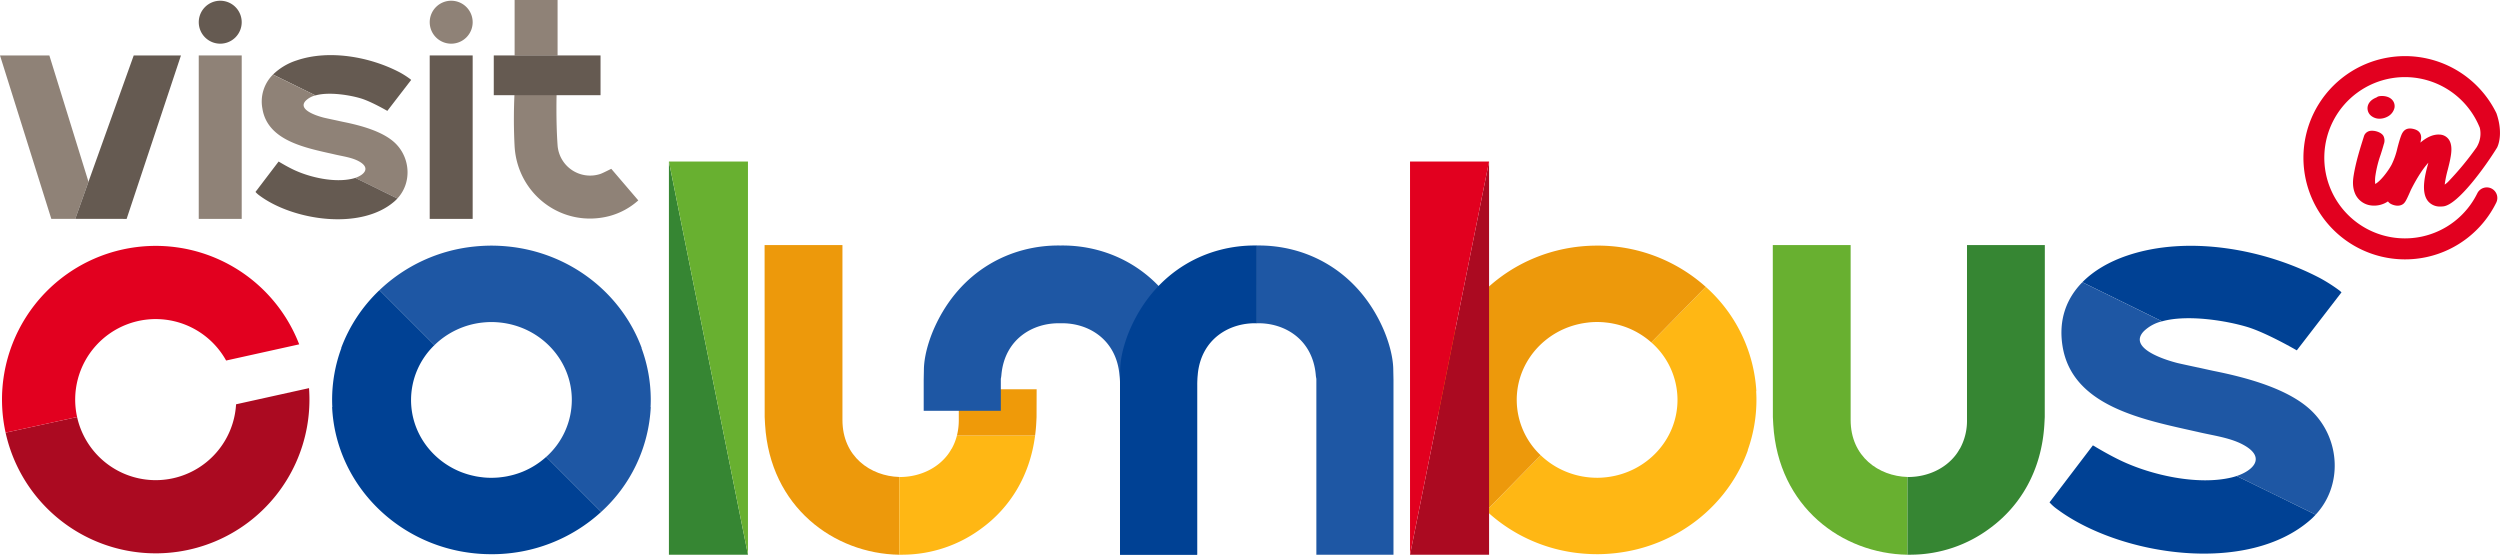
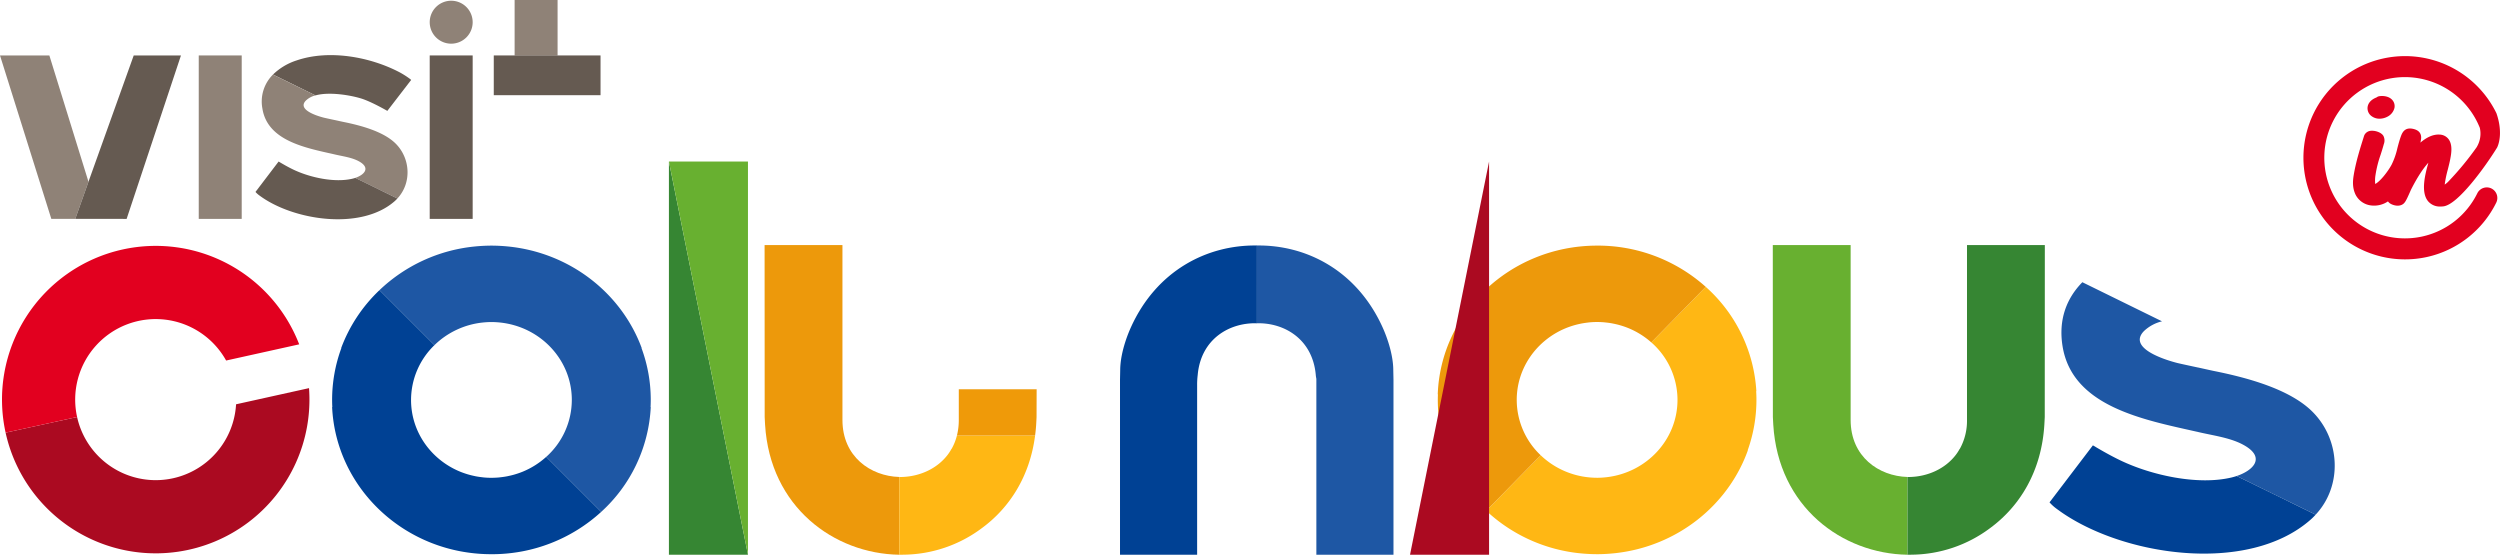
<svg xmlns="http://www.w3.org/2000/svg" id="Group_16488" data-name="Group 16488" width="1440" height="319.537" viewBox="0 0 1440 319.537">
  <defs>
    <clipPath id="clip-path">
      <rect id="Rectangle_12041" data-name="Rectangle 12041" width="1440" height="319.536" fill="none" />
    </clipPath>
  </defs>
  <g id="Group_16486" data-name="Group 16486" clip-path="url(#clip-path)">
    <path id="Path_44812" data-name="Path 44812" d="M546.5,135.529l-.107-.011c.077,1.369.136,2.742.149,4.126a86.134,86.134,0,0,1-5.021,29.892l.107.02c-11.337,31.727-40.723,55.362-76.374,59.287l-.55.059q-1.928.2-3.88.324c-.239.015-.475.035-.714.048-1.452.081-2.912.14-4.382.153h-.057l-.055,0c-1.472.015-2.932-.015-4.386-.066-.239-.009-.475-.024-.714-.035q-1.954-.082-3.885-.245c-.184-.018-.368-.033-.552-.048a92.758,92.758,0,0,1-55.148-24.6l31.346-31.983A46.8,46.8,0,0,0,450.2,185.194c.217.02.431.042.646.059,1.445.118,2.906.182,4.384.169s2.939-.109,4.38-.258c.217-.02.431-.046.646-.07,23.186-2.685,41.052-21.877,40.819-44.993a44.073,44.073,0,0,0-15.082-32.658L517.346,75.45A87.389,87.389,0,0,1,546.5,135.529" transform="translate(465.161 89.777)" fill="#ffb714" />
    <path id="Path_44813" data-name="Path 44813" d="M487.579,111.965c-.029-.011-.059-.022-.088-.035-1.3-.512-2.628-.964-3.981-1.364-.149-.044-.3-.09-.449-.131-1.255-.359-2.536-.657-3.832-.913-.206-.039-.41-.09-.615-.125-1.305-.241-2.634-.416-3.975-.547-.182-.018-.357-.048-.539-.064q-2.263-.194-4.581-.177t-4.577.269c-.182.02-.357.053-.536.074-1.34.158-2.663.361-3.964.626-.206.042-.407.094-.613.138-1.292.282-2.567.607-3.815.99-.149.046-.3.094-.447.14-1.342.429-2.663.9-3.951,1.445l-.088.035c-16.549,6.986-28.041,23.033-27.855,41.608a43.928,43.928,0,0,0,13.794,31.42l-31.346,31.983a88.584,88.584,0,0,1-22.4-33.139l.107-.02a86.125,86.125,0,0,1-5.621-29.787c-.013-1.384.015-2.759.068-4.128l-.109.013c1.743-47.192,41.573-85.169,90.856-85.666l.057,0,.057,0a93.121,93.121,0,0,1,63.4,23.745l-31.355,31.992a46.541,46.541,0,0,0-13.6-8.383" transform="translate(449.97 76.873)" fill="#ed990b" />
    <path id="Path_44814" data-name="Path 44814" d="M629.653,38.329a9.9,9.9,0,0,0,4.555-1.167,7.712,7.712,0,0,0,4.042-5.061,5.324,5.324,0,0,0-1.244-4.551c-1.8-2.089-4.965-2.516-7.314-2.21a3.542,3.542,0,0,0-1.8.753c-3.909,1.515-4.881,3.981-5.1,5.376a5.6,5.6,0,0,0,2.411,5.481,7.554,7.554,0,0,0,4.452,1.377" transform="translate(740.962 30.046)" fill="#e2001f" />
    <path id="Path_44815" data-name="Path 44815" d="M714.21,91.051a6.091,6.091,0,0,0-8.153,2.764,46.444,46.444,0,1,1,1.45-37.681,14.982,14.982,0,0,1-1.7,10.908l.024.022a171.925,171.925,0,0,1-16.558,20.092,12.892,12.892,0,0,1-2,1.647,64.489,64.489,0,0,1,1.8-8.709c.5-1.988,1.025-4.043,1.4-6.024.547-2.86,1.566-8.186-1.064-11.541a6.724,6.724,0,0,0-5.137-2.536c-4.018-.212-7.75,1.879-11.017,4.64.12-.471.223-.939.3-1.4.212-1.255.863-5.078-3.946-6.39-4.866-1.331-6.561,1.417-7.5,3.953-.85,2.306-1.467,4.653-2.067,6.922a42.477,42.477,0,0,1-3.381,9.677c-2.345,4.277-6.686,9.681-9.408,11.052a19.118,19.118,0,0,1,.145-5.054,63.589,63.589,0,0,1,2.943-11.727c.622-1.951,1.242-3.9,1.774-5.862l.079-.276a5.838,5.838,0,0,0-.219-4.748c-1.224-2.12-4.774-3.112-6.874-2.98a4.554,4.554,0,0,0-4.141,2.606l-.125.331c-2.3,7.279-4.686,14.806-5.978,22.65-.541,3.285-.839,7.183,1.058,11.182a11.489,11.489,0,0,0,8.135,6.121,14.246,14.246,0,0,0,10.549-2.212,4.625,4.625,0,0,0,1.651,1.45c1.511.823,4.693,1.772,7.034.085,1.167-.841,1.958-2.341,3.891-6.732.324-.738.6-1.364.775-1.715,3.427-6.756,6.887-12.088,9.916-15.362v0c-1.743,6.344-4.658,16.961-.059,22.308a8.814,8.814,0,0,0,7.014,2.932,14.446,14.446,0,0,0,1.715-.105c8.376-.994,24.214-22.959,30.932-33.9,1.791-3.718,2.711-10.892-.41-19.757a58.54,58.54,0,1,0-.1,51.524,6.088,6.088,0,0,0-2.764-8.155" transform="translate(720.876 17.521)" fill="#e2001f" />
    <path id="Path_44816" data-name="Path 44816" d="M256.069,157.59l-.107.013c.064-1.369.107-2.744.107-4.128a86.142,86.142,0,0,0-5.321-29.842l.107-.02C239.2,92,209.577,68.664,173.889,65.1l-.552-.053q-1.928-.184-3.883-.287c-.239-.013-.475-.031-.714-.042-1.454-.066-2.913-.109-4.384-.109l-.055,0-.057,0c-1.472,0-2.93.044-4.384.109-.239.011-.475.028-.714.042q-1.954.105-3.883.287l-.552.053a92.761,92.761,0,0,0-54.9,25.155l31.666,31.666A46.809,46.809,0,0,1,159.274,108.9c.215-.022.429-.046.644-.066,1.445-.131,2.9-.212,4.384-.212s2.939.081,4.382.212c.215.02.429.044.644.066,23.213,2.45,41.27,21.463,41.27,44.579a44.075,44.075,0,0,1-14.753,32.809l31.677,31.674a87.386,87.386,0,0,0,28.547-60.368" transform="translate(118.767 76.876)" fill="#1e57a4" />
    <path id="Path_44817" data-name="Path 44817" d="M197.15,180.868l-.088.035c-1.292.528-2.617.99-3.966,1.4-.149.046-.3.094-.449.138-1.25.37-2.529.683-3.824.95-.2.042-.407.094-.613.134-1.3.252-2.63.44-3.97.585-.18.02-.357.053-.537.07q-2.26.217-4.579.223t-4.579-.223c-.182-.018-.359-.05-.539-.07-1.34-.145-2.665-.333-3.968-.585-.208-.039-.41-.092-.615-.134-1.294-.267-2.571-.58-3.824-.95-.151-.044-.3-.092-.449-.138-1.347-.414-2.674-.876-3.966-1.4-.028-.011-.057-.024-.088-.035-16.619-6.817-28.271-22.749-28.271-41.325a43.931,43.931,0,0,1,13.479-31.558L114.638,76.319A88.6,88.6,0,0,0,92.57,109.682l.107.02a86.133,86.133,0,0,0-5.321,29.842c0,1.384.044,2.757.107,4.126l-.107-.011c2.216,47.172,42.425,84.748,91.712,84.748l.057,0,.055,0a93.132,93.132,0,0,0,63.165-24.38L210.668,172.35a46.551,46.551,0,0,1-13.518,8.519" transform="translate(103.943 90.811)" fill="#004194" />
    <path id="Path_44818" data-name="Path 44818" d="M28.429,14.583H0l29.555,94.123,13.807.009,7.6-21.386Z" transform="translate(0 17.352)" fill="#8f8277" />
    <rect id="Rectangle_12037" data-name="Rectangle 12037" width="24.745" height="94.15" transform="translate(114.478 31.935)" fill="#8f8277" />
    <path id="Path_44819" data-name="Path 44819" d="M27.4,87.329l-7.6,21.386,29.574.02,31.3-94.152H53.464Z" transform="translate(23.561 17.352)" fill="#655a51" />
    <rect id="Rectangle_12038" data-name="Rectangle 12038" width="24.746" height="32.003" transform="translate(296.419 0.001)" fill="#8f8277" />
-     <path id="Path_44820" data-name="Path 44820" d="M135.6,56.108c1.741,27.518,27.47,46.927,54.528,39.93a40.524,40.524,0,0,0,16.7-9.029l-15.57-18.2s-4.914,2.5-6.175,2.926a18.787,18.787,0,0,1-24.759-16.7c-1.01-14.377-.53-30.183-.5-31.151H135.606a305.148,305.148,0,0,0-.011,32.222" transform="translate(160.827 28.421)" fill="#8f8277" />
    <path id="Path_44821" data-name="Path 44821" d="M122.413,39.418c5.992,1.811,15.25,7.2,15.25,7.2l13.728-17.826s-.328-.315-.532-.486a49.982,49.982,0,0,0-5.93-3.813c-17.046-9-40.738-13.339-59.427-6.97a34.83,34.83,0,0,0-13.7,8.162L96.271,37.7c7.962-2.21,20-.134,26.143,1.721" transform="translate(85.437 17.254)" fill="#655a51" />
    <path id="Path_44822" data-name="Path 44822" d="M146.006,59.43c-7.054-7.089-20.383-10.564-30.358-12.572-.788-.158-4.761-1.045-4.761-1.045l-.007.009c-1.493-.318-5.589-1.193-6.5-1.43-3.8-.981-15.226-4.548-10.176-9.76a12.111,12.111,0,0,1,5.562-3.013L75.295,19.609a21.844,21.844,0,0,0-6.1,19.567c2.939,18.649,24.949,22.661,41.233,26.344l0,0c4.855,1.187,10.428,1.791,14.655,4.229,6.519,3.762,2.726,7.66-2.4,9.388L146.948,91c8.286-8.867,7.6-22.985-.942-31.572" transform="translate(81.945 23.332)" fill="#8f8277" />
    <path id="Path_44823" data-name="Path 44823" d="M89.06,47.156c-2.941-1.4-5.86-3.07-8.536-4.669L67.2,60a13.355,13.355,0,0,0,2.214,2c19.275,14.423,58.717,20.51,78.122,3.18.5-.447.955-.92,1.4-1.4L124.676,51.91c-.521.175-1.058.328-1.6.455-10.389,2.468-24.584-.7-34.02-5.21" transform="translate(79.958 50.554)" fill="#655a51" />
-     <path id="Path_44824" data-name="Path 44824" d="M77.016,12.561A12.368,12.368,0,1,0,64.647,24.93,12.369,12.369,0,0,0,77.016,12.561" transform="translate(62.206 0.23)" fill="#655a51" />
    <rect id="Rectangle_12039" data-name="Rectangle 12039" width="24.745" height="94.15" transform="translate(247.512 31.935)" fill="#655a51" />
    <path id="Path_44825" data-name="Path 44825" d="M137.765,12.561A12.368,12.368,0,1,0,125.4,24.93a12.369,12.369,0,0,0,12.368-12.368" transform="translate(134.49 0.23)" fill="#8f8277" />
    <rect id="Rectangle_12040" data-name="Rectangle 12040" width="61.496" height="22.897" transform="translate(284.411 31.935)" fill="#655a51" />
    <path id="Path_44826" data-name="Path 44826" d="M175.943,268.986h45.532l-45.532-226.5Z" transform="translate(209.351 50.551)" fill="#368633" />
    <path id="Path_44827" data-name="Path 44827" d="M175.943,42.484l45.532,226.5V42.484Z" transform="translate(209.351 50.551)" fill="#68b030" />
    <path id="Path_44828" data-name="Path 44828" d="M416.408,268.986H370.876l45.532-226.5Z" transform="translate(441.298 50.551)" fill="#ab0a21" />
-     <path id="Path_44829" data-name="Path 44829" d="M416.408,42.484l-45.532,226.5V42.484Z" transform="translate(441.298 50.551)" fill="#e2001f" />
+     <path id="Path_44829" data-name="Path 44829" d="M416.408,42.484V42.484Z" transform="translate(441.298 50.551)" fill="#e2001f" />
    <path id="Path_44830" data-name="Path 44830" d="M511.135,165.226l0-100.77h-44.84l.05,99.055c.07,1.509.142,2.98.226,4.36,2.86,47.477,39.713,74.379,77.312,74.962V198.041c-16.494-.466-32.745-11.652-32.745-32.815" transform="translate(554.833 76.695)" fill="#68b030" />
    <path id="Path_44831" data-name="Path 44831" d="M536,64.456l0,100.77a33.337,33.337,0,0,1-4.163,16.68c-.009-.031-.017-.059-.024-.09-.377.692-.777,1.36-1.2,2.006-.015.022-.026.042-.042.061-.3.469-.633.913-.959,1.358-6.235,8.17-16.225,12.5-26.329,12.8-.521.007-1.04.017-1.559,0v44.792c.508.007,1.018-.017,1.526-.02v.02c.271,0,.543-.024.815-.031a76.421,76.421,0,0,0,45.28-15.336c17.223-12.662,29.607-32.868,31.217-59.6.083-1.38.156-2.851.225-4.36l.05-99.055Z" transform="translate(596.989 76.695)" fill="#368633" />
-     <path id="Path_44832" data-name="Path 44832" d="M642.632,111.381c11.239,3.394,28.6,13.5,28.6,13.5L696.98,91.46s-.62-.591-1-.913a94.218,94.218,0,0,0-11.122-7.15c-31.968-16.888-76.4-25.013-111.447-13.069-10.3,3.51-19.142,8.652-25.692,15.305L593.6,108.151c14.933-4.141,37.515-.247,49.029,3.23" transform="translate(651.722 76.929)" fill="#004194" />
    <path id="Path_44833" data-name="Path 44833" d="M686.879,148.911c-13.229-13.293-38.227-19.812-56.935-23.576-1.478-.3-8.93-1.96-8.93-1.96l-.009.015c-2.8-.6-10.483-2.238-12.2-2.68-7.135-1.84-28.556-8.532-19.087-18.305a22.726,22.726,0,0,1,10.43-5.652L554.269,74.232c-9.165,9.307-13.816,21.592-11.436,36.7,5.51,34.972,46.789,42.5,77.327,49.406l.007-.011c9.108,2.227,19.556,3.361,27.481,7.932,12.23,7.056,5.116,14.368-4.5,17.6l45.495,22.262c15.542-16.632,14.261-43.106-1.765-59.21" transform="translate(645.173 88.327)" fill="#1e57a4" />
    <path id="Path_44834" data-name="Path 44834" d="M580.083,125.894c-5.514-2.634-10.991-5.757-16.01-8.757l-24.991,32.839a24.93,24.93,0,0,0,4.156,3.753c36.146,27.047,110.116,38.467,146.508,5.963.935-.837,1.791-1.726,2.628-2.621l-45.495-22.262c-.979.328-1.984.615-3,.856-19.481,4.625-46.1-1.318-63.8-9.771" transform="translate(641.443 139.379)" fill="#004194" />
    <path id="Path_44835" data-name="Path 44835" d="M245.952,165.226l0-100.77H201.11l.05,99.055c.07,1.509.142,2.98.226,4.36,2.86,47.477,39.714,74.379,77.312,74.962V198.041c-16.494-.466-32.745-11.652-32.745-32.815" transform="translate(239.297 76.695)" fill="#ed990b" />
    <path id="Path_44836" data-name="Path 44836" d="M266.646,122.288c-.007-.031-.018-.059-.024-.09q-.565,1.038-1.2,2.006l-.039.061c-.307.469-.633.913-.961,1.358-6.232,8.17-16.225,12.5-26.329,12.8-.519.007-1.038.017-1.557,0v44.792c.508.007,1.016-.02,1.526-.02v.02c.272,0,.541-.024.812-.031a76.41,76.41,0,0,0,45.282-15.338C300,156.2,311.719,138.167,314.756,114.56H269.732a31.015,31.015,0,0,1-3.086,7.728" transform="translate(281.454 136.313)" fill="#ffb714" />
    <path id="Path_44837" data-name="Path 44837" d="M297.566,118.373l.05-15.982h-44.84l0,17.7a36.392,36.392,0,0,1-1.077,8.952h45.026c.265-2.065.488-4.159.618-6.307.083-1.38.158-2.851.226-4.36" transform="translate(299.489 121.833)" fill="#ef9a09" />
    <path id="Path_44838" data-name="Path 44838" d="M409.357,141.883v100.8H364.936V141.355a17.4,17.4,0,0,1-.353-2.433c-1.9-20.405-18.091-30-34.057-29.55V64.58c28.637-.442,57.706,14.381,72.516,47.043.738,1.627,6.206,13.612,6.206,24.943Z" transform="translate(393.287 76.831)" fill="#1e57a4" />
-     <path id="Path_44839" data-name="Path 44839" d="M400.369,136.564c0-11.333-5.468-23.318-6.206-24.945C379.377,79.011,350.38,64.19,321.789,64.58v0l-.07,0-.072,0v0c-28.591-.39-57.587,14.431-72.373,47.039-.738,1.627-6.206,13.612-6.206,24.945l-.109,5.317V159.8H287.38V141.353a17.439,17.439,0,0,0,.353-2.435c1.894-20.375,18.042-29.969,33.987-29.548,15.942-.42,32.09,9.173,33.985,29.548.026.293.055.561.083.8a44.507,44.507,0,0,1,.269,5.181v97.774h44.422v-100.8Z" transform="translate(289.091 76.834)" fill="#1e57a4" />
    <path id="Path_44840" data-name="Path 44840" d="M294.593,141.883v100.8h44.422V144.905a44.493,44.493,0,0,1,.269-5.181c.028-.243.057-.51.083-.8,1.9-20.405,18.091-30,34.057-29.55V64.58c-28.637-.442-57.706,14.381-72.516,47.043-.738,1.627-6.206,13.612-6.206,24.943Z" transform="translate(350.531 76.831)" fill="#004194" />
    <path id="Path_44841" data-name="Path 44841" d="M176.24,102.09,134.222,111.4a46.368,46.368,0,0,1-91.565,7.334v0l-41.183,9,.024.118A88.542,88.542,0,0,0,176.24,102.09" transform="translate(1.754 121.475)" fill="#ab0a21" />
    <path id="Path_44842" data-name="Path 44842" d="M69.923,66.78A88.537,88.537,0,0,0,2.606,172.267l41.181-9.007a46.381,46.381,0,0,1,85.837-32.539l42.085-9.325A88.566,88.566,0,0,0,69.923,66.78" transform="translate(0.622 76.944)" fill="#e2001f" />
  </g>
</svg>